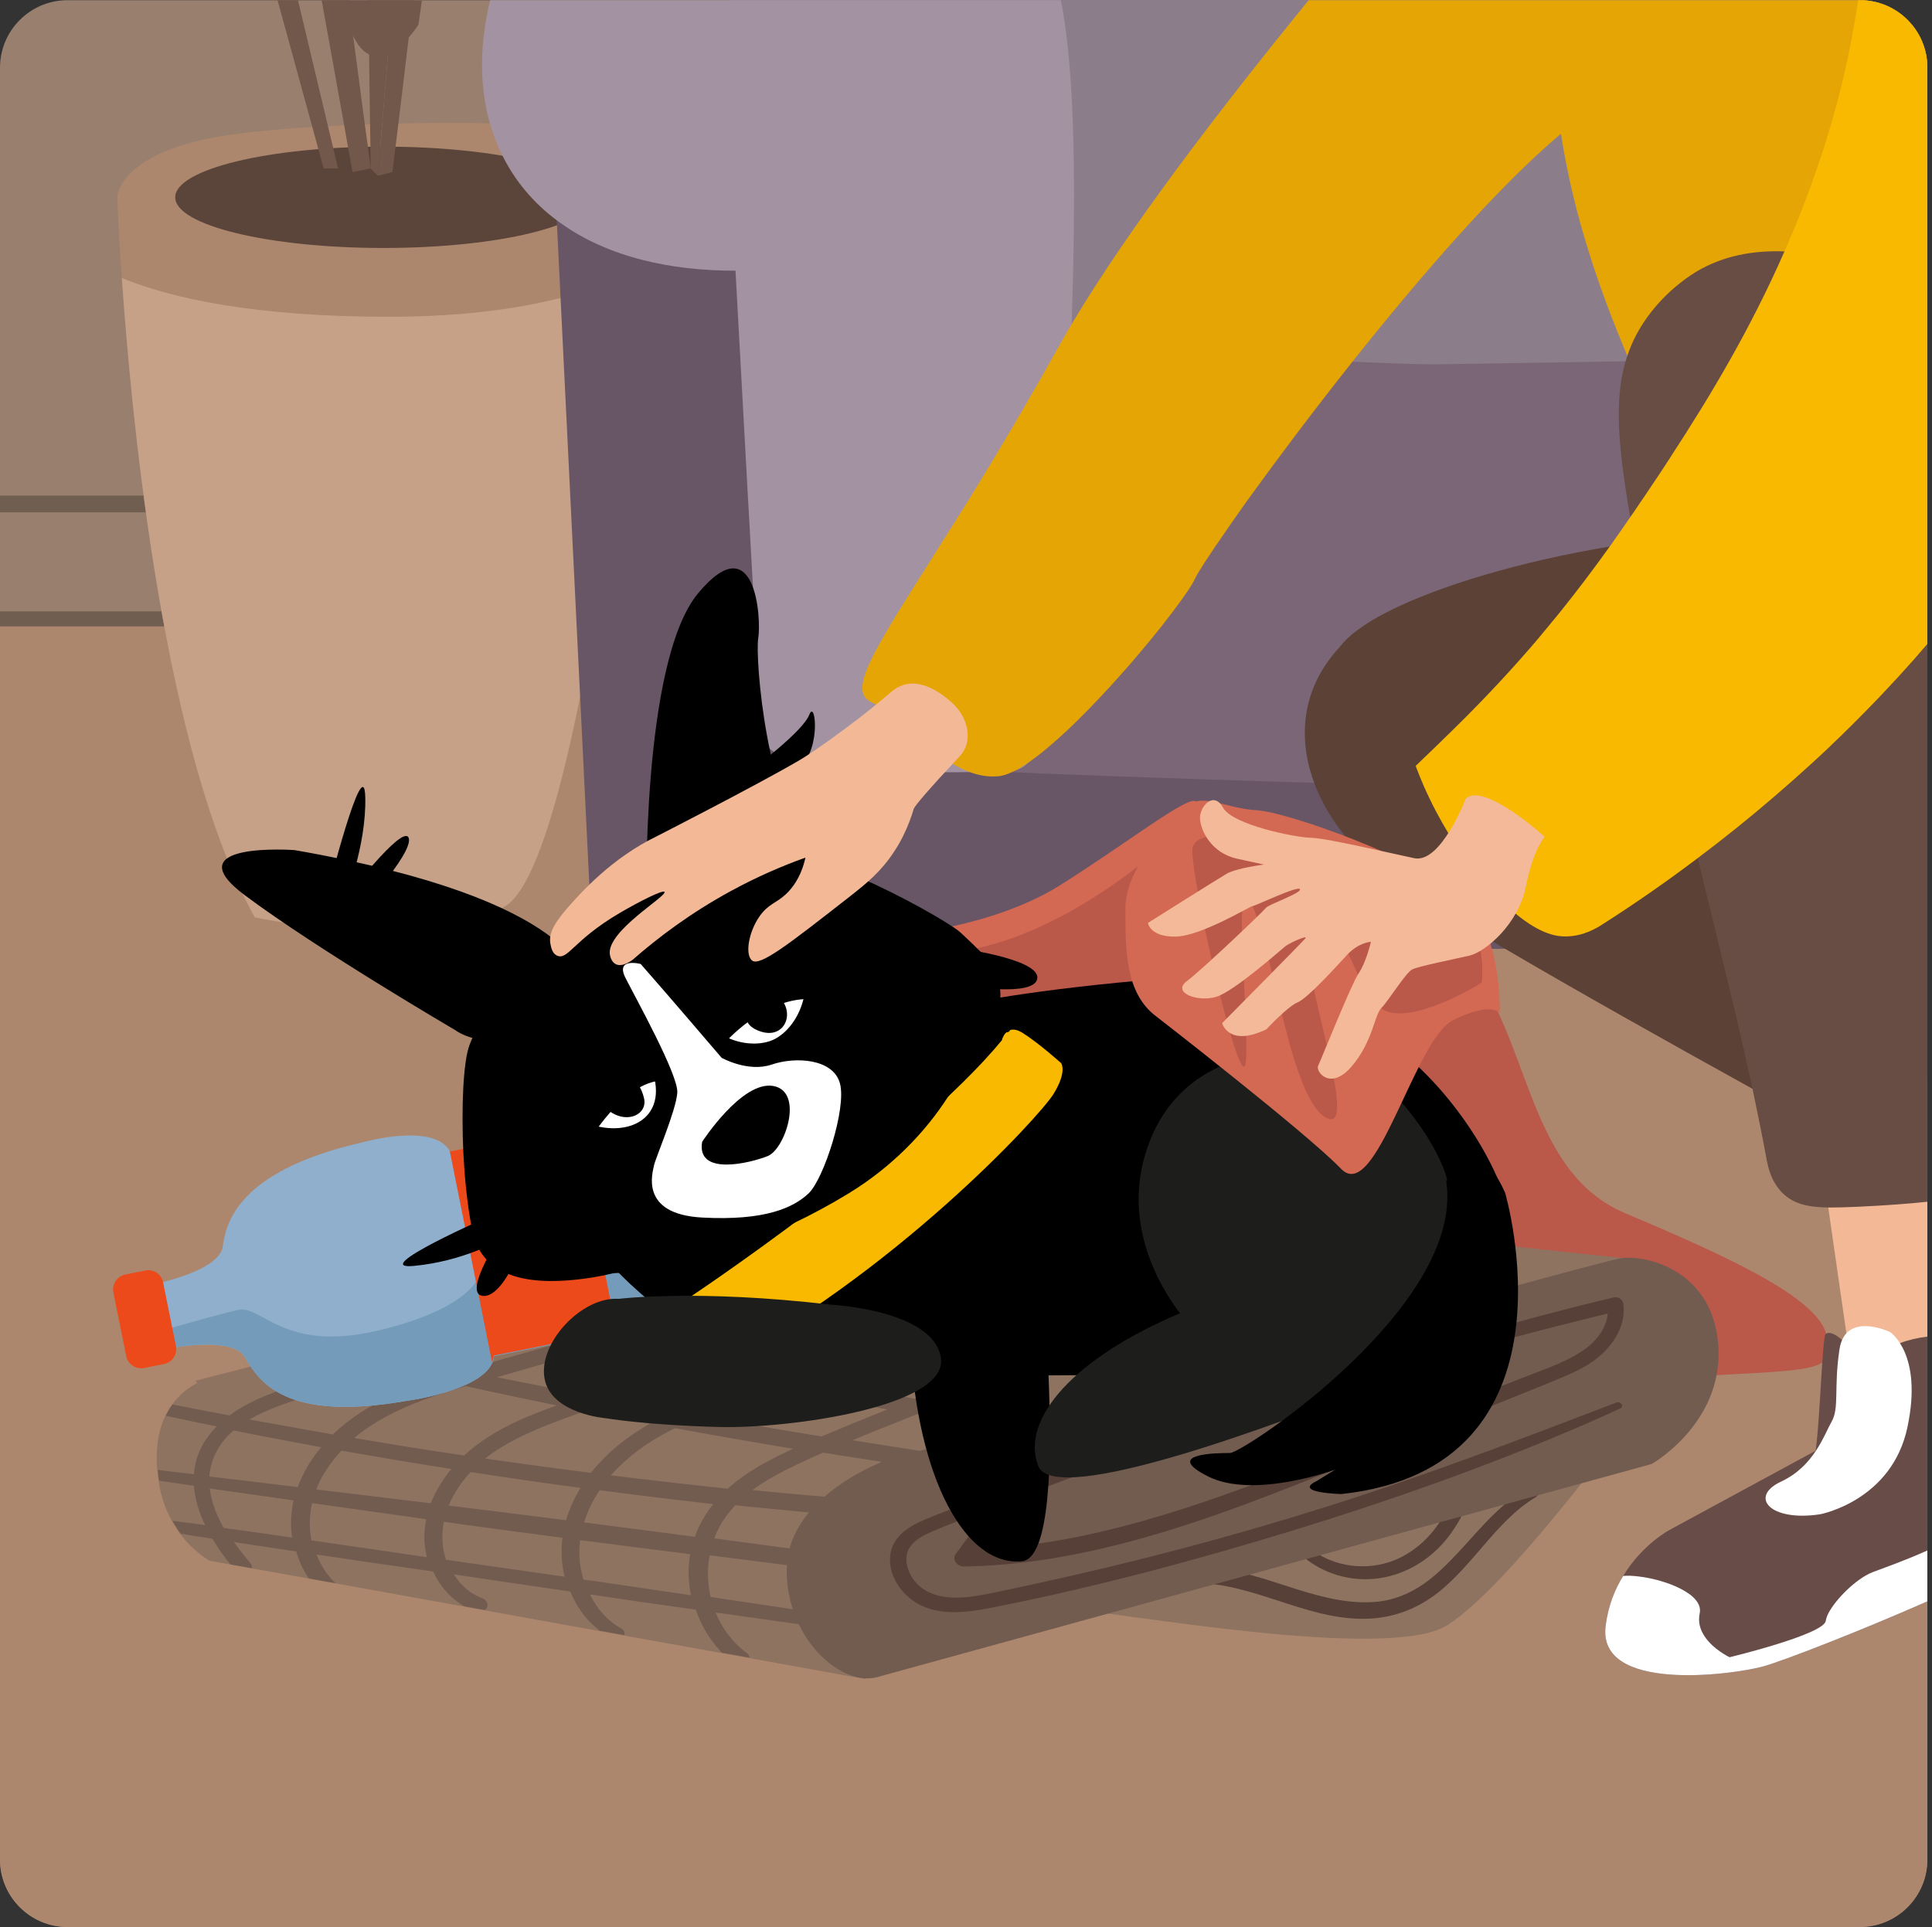
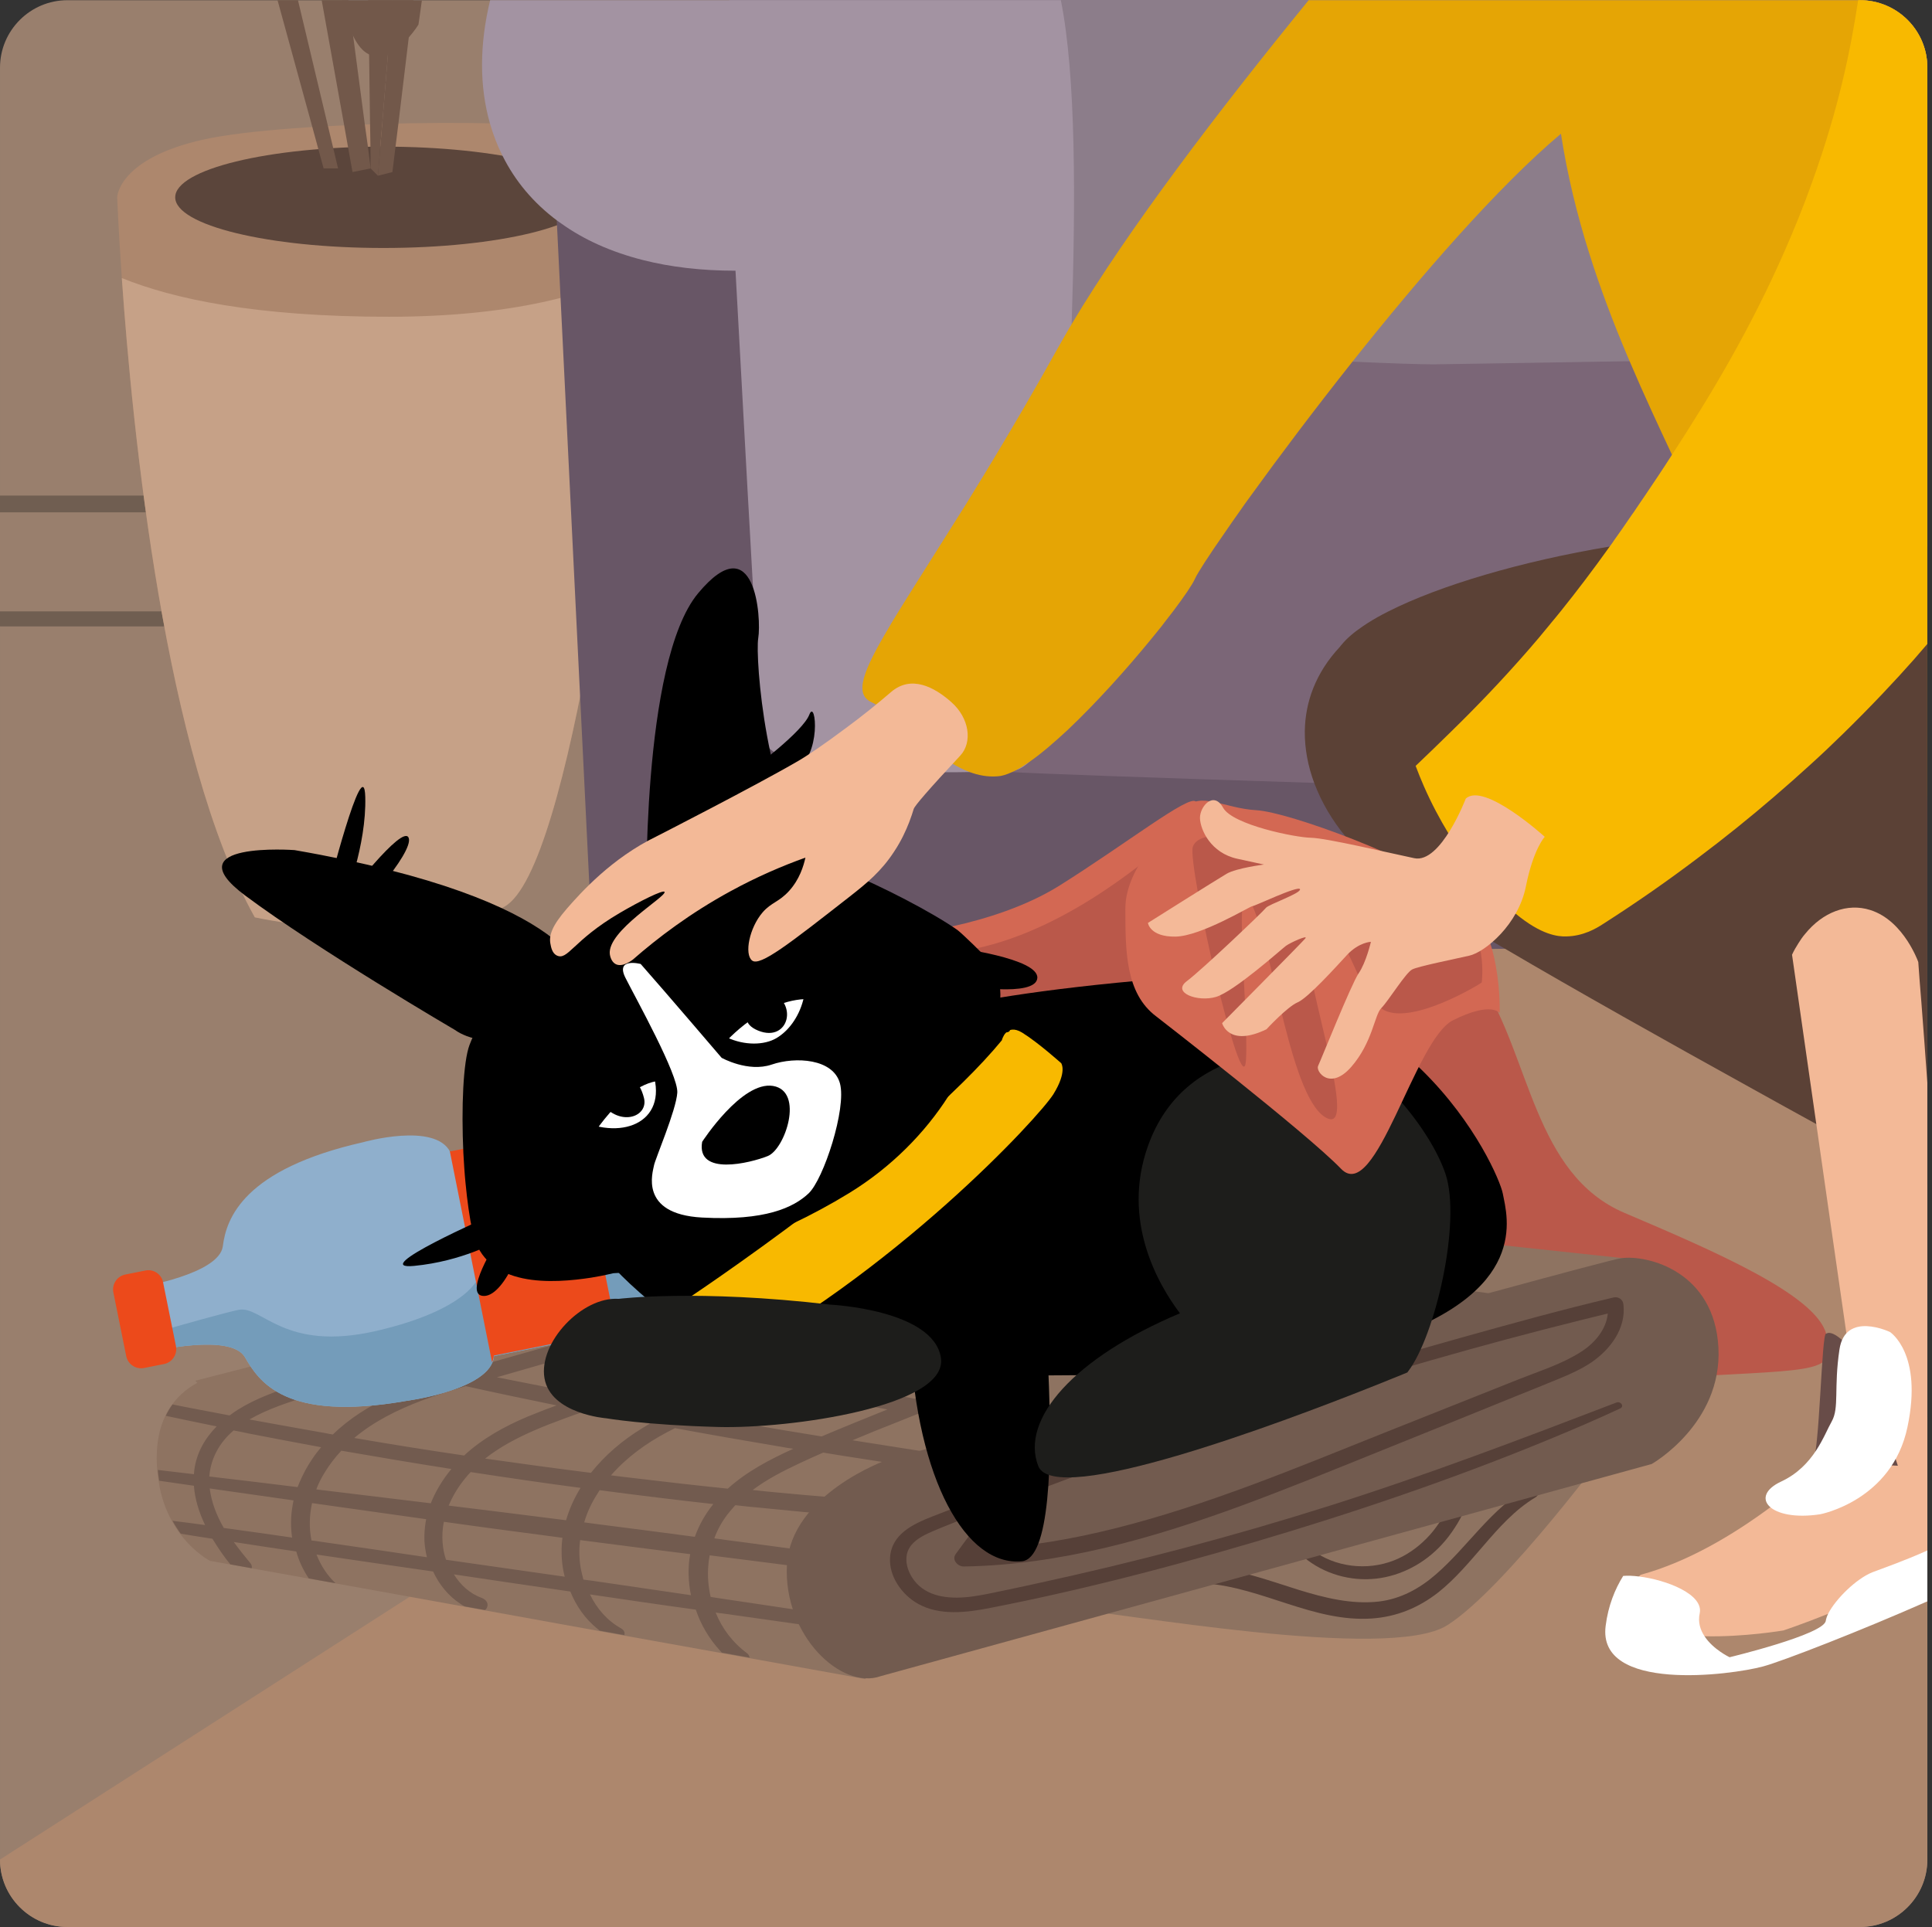
<svg xmlns="http://www.w3.org/2000/svg" fill="none" height="414" viewBox="0 0 415 414" width="415">
  <rect x="0" y="0" width="415" height="414" fill="#333333" stroke="none" />
  <path d="m414 14.53v384.981c0 7.989-6.5 14.488-14.49 14.488h-385.018c-7.99 0-14.49-6.499-14.49-14.488v-384.981c0-7.989 6.5-14.489 14.49-14.489h385.018c8.031 0 14.49 6.499 14.49 14.489z" fill="#997f6d" />
-   <path d="m414 133.917v265.595c0 7.99-6.5 14.489-14.49 14.489h-385.018c-7.99 0-14.49-6.499-14.49-14.489v-265.595z" fill="#ad876d" />
+   <path d="m414 133.917v265.595c0 7.99-6.5 14.489-14.49 14.489h-385.018c-7.99 0-14.49-6.499-14.49-14.489z" fill="#ad876d" />
  <path d="m414 106.471h-413.998v28.108h413.998z" fill="#705e51" />
  <path d="m414 110.072h-413.998v21.278h413.998z" fill="#997f6d" />
  <path d="m139.479 42.39s-.539 5.754-1.532 15.027c-3.975 36.842-15.277 129.238-29.56 137.31-17.884 10.1-53.654 2.318-53.654 2.318-19.334-34.524-26.289-104.773-28.566-137.352-.745-10.68-.994-17.345-.994-17.345s.248-8.321 18.588-12.377 72.367-4.719 84.828-1.614c12.462 3.146 10.889 14.033 10.889 14.033z" fill="#ad876d" />
  <path d="m137.947 57.458c-3.974 36.842-15.276 129.238-29.559 137.31-17.885 10.101-53.654 2.318-53.654 2.318-19.334-34.524-26.289-104.773-28.566-137.351 10.888 4.429 28.607 8.32 57.339 8.32 26.371 0 43.428-4.802 54.44-10.597z" fill="#c6a187" />
  <path d="m82.347 53.277c24.694 0 44.712-4.874 44.712-10.887 0-6.013-20.018-10.887-44.712-10.887-24.694 0-44.712 4.874-44.712 10.887 0 6.013 20.018 10.887 44.712 10.887z" fill="#5b453b" />
  <g fill="#72584a">
    <path d="m72.617 36.181h-3.105l-1.118-4.098-1.284-4.719-7.493-27.321h4.388l6.458 27.114 1.118 4.678z" />
    <path d="m79.613 36.181-3.892.786-.952-5.299-.828-4.678-4.844-26.949h5.755l.994 7.617 2.525 19.125.662 4.761z" />
    <path d="m88.805.042-.994 7.948-2.236 18.587-.621 4.967-.662 5.423-3.105.786.497-6.209.414-4.885 1.242-15.068.911-11.549z" />
    <path d="m90.626.042c-.455 3.394-.745 5.257-.745 5.257s-.787 1.283-2.07 2.732c-1.201 1.325-2.774 2.856-4.513 3.602-1.325.58-2.691.704-4.057.041-1.201-.58-2.36-1.821-3.395-3.974-.787-1.614-1.49-3.684-2.111-6.375-.083-.373-.207-.786-.29-1.2h17.181z" />
    <path d="m84.251.042-.911 11.549-1.242 15.068-.414 4.885-.497 6.209-1.573-1.573-.041-4.636-.083-4.802-.207-15.11-.207-11.591z" />
  </g>
  <path d="m414.002 117.192v84.779c-1.408.041-2.857.083-4.306.083-5.878.124-12.213.248-18.919.414-1.491.041-2.94.041-4.472.082-5.506.125-11.219.249-17.139.373-2.236.042-4.471.083-6.79.124-12.544.249-25.75.497-39.164.787-.911 0-1.863.041-2.815.041-.58 0-1.201.042-1.78.042-.249 0-.497 0-.745 0-7.949.165-15.981.331-23.971.455-1.242.041-2.525.041-3.767.083-.249 0-.497 0-.745 0-2.898.041-5.796.124-8.653.165-1.076 0-2.194.042-3.271.042-.993 0-1.987.041-3.022.041-.745 0-1.532.042-2.277.042-1.78.041-3.519.082-5.299.082-1.822.042-3.602.083-5.382.083-.497 0-1.035 0-1.532.042-6.085.124-12.088.206-17.926.331-35.024.662-64.335 1.2-77.666 1.407.249 7.907.456 13.412.58 15.482 1.159 15.358-10.64 23.596-21.238 22.437-10.64-1.201-15.36-18.877-15.36-18.877l-9.439-192.408 41.317-25.955s1.159 64.329 2.36 122.739l18.92-17.676 7.452.165 15.525.332 14.407.289 9.315.207 34.983.704 83.71 1.697 4.057.083 4.14.083 11.426.248 45.54.911z" fill="#685666" />
  <path d="m414.003 14.53v127.168l-2.856-.082-38.336-.994-17.388-.455-26.952-.704-40.323-1.035-41.027-1.076-19.541-.497-12.875-.331-18.961-.497-.456-1.531-.207-.663-.745-2.566-.455-1.532-4.927-17.138-.745-2.566-1.035-3.602-26.827-93.43-1.366-4.802-2.36-8.196h242.81c8.114.041 14.572 6.541 14.572 14.53z" fill="#8c7d8a" />
  <path d="m414.003 76.583v95.458c-11.136-.289-22.107-.621-32.871-.91-6.665-.166-13.248-.373-19.706-.538-19.789-.58-38.502-1.118-55.517-1.656-8.322-.249-16.229-.497-23.64-.745-35.852-1.118-60.402-2.029-64.997-2.319-.207 0-.414-.041-.538-.041-.29-.041-.58-.083-.828-.166-2.319-.827-3.271-4.098-3.395-8.858-.083-5.299.869-12.46 2.153-20.201.124-.663.248-1.366.372-2.029.042-.207.083-.414.124-.662.166-.869.29-1.697.456-2.567 1.118-6.043 2.318-12.294 3.353-18.09.166-1.076.373-2.152.538-3.187.207-1.242.373-2.443.58-3.602 1.159-7.823 1.656-14.281.455-17.551-.165-.497-.372-1.035-.496-1.532-3.519-11.508 1.449-19.746 9.604-16.848.166.083.332.124.497.207.331.124.663.29.994.455 6.789 3.394 38.502 5.547 59.367 6.499 8.197.372 14.697.58 17.388.58 1.863 0 17.388-.29 41.275-.662h.87c6.665-.124 13.91-.248 21.735-.372 12.834-.207 27.075-.414 42.227-.662z" fill="#7b6677" />
  <path d="m230.188 69.628c0 .372-.041.745-.041 1.118-.414 12.502-1.035 24.837-1.532 35.724-.042 1.201-.124 2.442-.166 3.602-.041 1.159-.083 2.276-.165 3.394-.29 6.872-.539 12.957-.621 17.883 0 .911-.042 1.739-.042 2.567v.662.373 1.987c-.124 9.355-1.242 15.688-2.691 19.911-1.159 3.394-2.525 5.464-3.767 6.747-1.201 1.201-2.277 1.698-3.064 1.905-.662.165-1.076.124-1.076.124s-.373.041-1.076.041c-1.449.042-4.182.166-7.825.207-1.615.042-3.353.042-5.258.042-8.28 0-18.919-.29-28.359-1.491-1.283-.165-2.442-.372-3.477-.703-3.892-1.077-6.293-2.981-7.701-5.175-.414-.621-.745-1.283-.993-1.945-2.194-5.672.414-12.254.414-12.254l-.538-9.81-.042-.663-.124-2.566-.041-.497-1.16-20.781-.207-3.601-2.649-48.268c-7.328 0-13.952-.786-19.831-2.277-6.872-1.739-12.751-4.388-17.594-7.865-.29-.207-.539-.372-.828-.58-5.175-3.85-9.108-8.569-11.799-13.992-1.118-2.194-1.988-4.512-2.691-6.913-2.277-7.948-2.277-16.931.041-26.493h122.585c3.27 16.227 3.187 43.217 2.318 69.586z" fill="#a393a2" />
  <path d="m186.674 205.945s37.26-2.07 54.648-20.698c17.387-18.628 26.909-9.521 42.227 0s24.343 9.852 34.735 25.831c10.391 15.979 11.219 41.23 30.677 49.509 19.458 8.28 41.027 17.594 43.304 25.956 2.236 8.403-.745 7.616-30.512 9.272-29.766 1.615-97.455 12.792-134.797-11.011-37.343-23.803-40.282-78.859-40.282-78.859z" fill="#ba584a" />
  <path d="m192.471 200.977s20.699-1.656 35.189-10.763 27.697-19.497 29.187-18.007c1.491 1.49 0 3.85-7.327 9.894-7.328 6.043-26.745 21.65-47.693 22.726-20.948 1.118-9.356-3.85-9.356-3.85z" fill="#d36853" />
  <path d="m260.118 320.156 86.609-10.638s-23.309 31.709-35.853 39.657c-12.585 7.948-70.918-2.898-82.675-3.643-11.758-.745 31.919-25.376 31.919-25.376z" fill="#8e7361" />
  <path d="m328.429 319.494c-8.155 4.595-13.082 12.75-19.996 18.752-3.519 3.064-7.617 5.299-12.296 5.837-5.837.662-11.716-.828-17.222-2.525-6.583-2.07-13.041-4.471-19.996-4.926-.994-.083-1.987.786-1.987 1.78 0 1.117 1.035 1.697 1.987 1.78 12.254.869 23.225 8.362 35.728 7.534 5.382-.373 10.102-2.318 14.324-5.63 3.644-2.898 6.624-6.499 9.647-9.976 3.312-3.85 6.789-7.783 11.219-10.432 1.532-.994.041-3.022-1.408-2.194z" fill="#564038" />
  <path d="m311.454 322.971c-.828 1.283-1.325 2.732-2.194 4.015-.828 1.242-1.739 2.443-2.774 3.477-2.029 2.07-4.43 3.768-7.121 4.802-5.713 2.236-12.627 1.449-17.512-2.276-1.118-.87-3.064.538-1.78 1.573 4.305 3.601 10.019 5.216 15.566 4.595 5.382-.621 10.392-3.312 14.076-7.327 1.035-1.118 1.946-2.319 2.774-3.602.787-1.242 1.739-2.732 2.029-4.181.331-1.656-2.112-2.525-3.064-1.076z" fill="#564038" />
  <path d="m357.242 286.709-163.819 53.731-7.535-.703-33.906-3.188-3.974-.372-23.516-2.236-3.85-.372-10.06-.952-15.442-4.471-3.726-1.076-4.72-1.366-21.569-6.251-.828-.828-10.805-10.639-4.057-3.974-7.038-6.913-.455-.455 25.295-6.499 4.968-1.284 26.041-6.664 5.092-1.325 24.095-6.168 5.837-1.49 20.369-5.216 4.637-1.201 18.837-4.843 6.375-1.656 6.707-1.738s5.258-.539 12.751-.994c4.761-.29 10.433-.497 16.229-.455h.083c2.649 0 5.299.083 7.907.207l2.36.248 8.735.952h.041l5.382.58 7.701.828 22.19 2.359h.041l8.405.911 27.53 2.939h.042l11.675 1.242 32.83 3.518z" fill="#8e7361" />
  <path d="m193.175 314.112-.248.787-2.318 8.031-1.035 3.56-2.567 8.817-.911 3.229-.29.952.083.248 2.567 9.066.704 2.525 1.159 4.098-4.513 5.299-24.964-4.512-5.961-1.077-20.949-3.767-5.257-.952-24.675-4.47-4.347-.787-27.738-5.009-5.755-1.035-12.254-2.194-4.596-.828-4.181-.745s-3.353-1.697-6.417-5.795c-.621-.828-1.201-1.739-1.78-2.774-1.283-2.318-2.36-5.133-2.857-8.569-.124-.745-.207-1.531-.29-2.318-.083-.828-.124-1.697-.124-2.608 0-3.725.704-6.706 1.822-9.024.414-.911.911-1.739 1.449-2.442 1.656-2.277 3.643-3.767 5.465-4.719 2.774-1.491 5.134-1.739 5.134-1.739l16.477 2.111 7.204.952 12.585 1.615 6.955.91 23.64 3.064 6.789.869 16.602 2.153 5.588.703 23.764 3.063z" fill="#8e7361" />
  <path d="m338.612 280.582c-10.888-1.739-21.817-3.105-32.705-4.637-4.844-.662-9.729-1.324-14.573-1.987 9.894-2.442 19.872-4.636 29.891-6.664l-11.675-1.242h-.042c-7.907 1.739-15.732 3.601-23.556 5.588-1.366.332-2.732.704-4.057 1.035-2.94-.372-5.838-.745-8.777-1.159-4.306-.58-8.57-1.118-12.875-1.697 7.245-2.236 14.49-4.512 21.735-6.748l-8.405-.91h-.041c-6.044 1.904-12.047 3.808-18.05 5.671-1.035.331-2.029.621-3.064.952-6.665-.869-13.289-1.697-19.955-2.567 2.236-.786 4.43-1.531 6.666-2.318 4.057-1.407 8.114-2.773 12.213-4.139l-7.701-.828c-6.085 2.111-12.171 4.263-18.257 6.375-2.65-.332-5.299-.663-7.949-.994 5.424-1.531 10.806-3.063 16.229-4.595 1.532-.414 3.022-.869 4.554-1.366l-8.735-.952c-4.678 1.325-9.398 2.732-14.076 4.057-2.112.579-4.223 1.2-6.334 1.78-.414-.042-.828-.124-1.201-.166-2.857-.372-5.672-.703-8.487-1.076 5.009-1.242 10.019-2.484 15.028-3.767 1.615-.414 3.188-.828 4.803-1.283-5.755 0-11.427.207-16.229.455-2.029.538-4.057 1.035-6.086 1.573-2.401.621-4.802 1.242-7.245 1.863-2.029-.248-4.057-.455-6.127-.704l-6.376 1.656c1.863.29 3.726.58 5.589.869-2.525.663-5.05 1.325-7.576 1.987-3.891 1.035-7.783 2.07-11.633 3.105-1.739-.373-3.478-.745-5.217-1.118l-4.636 1.201c1.614.455 3.188.869 4.802 1.325-6.293 1.738-12.544 3.477-18.795 5.257-2.112-.456-4.265-.911-6.376-1.325l-5.837 1.49c.041 0 .041.042.082.042 2.07.496 4.099.993 6.169 1.49-.662.207-1.283.372-1.946.538-6.748 1.946-13.537 3.933-20.286 5.961-2.691-.621-5.423-1.242-8.114-1.863l-5.092 1.325c2.691.704 5.382 1.407 8.114 2.07-5.879 1.78-11.716 3.56-17.553 5.381-1.739.538-3.436 1.076-5.175 1.615-1.366-.29-2.691-.539-4.057-.828-2.443-.497-4.885-1.035-7.328-1.573l-4.968 1.283c3.229.869 6.541 1.573 9.77 2.359.497.125.994.249 1.49.373-3.767 1.201-7.535 2.401-11.302 3.602-1.035.331-2.111.662-3.146.993-4.513 1.449-9.066 3.022-13.082 5.547-.497.331-1.035.663-1.49 1.035-.083.041-.166.124-.248.166-4.098-.787-8.197-1.532-12.254-2.36-.538.745-1.035 1.573-1.449 2.442 3.643.787 7.286 1.532 10.93 2.277-2.484 2.525-4.306 5.63-4.802 9.356-.041.289-.042.621-.083.91-2.567-.289-5.175-.621-7.742-.91.041.827.166 1.573.29 2.318 2.484.372 4.968.704 7.452 1.076.207 2.898 1.118 5.754 2.401 8.445-2.318-.331-4.637-.621-6.997-.911.58 1.035 1.159 1.946 1.78 2.774 2.277.372 4.513.745 6.79 1.076.662 1.076 1.325 2.111 2.029 3.105.58.828 1.159 1.614 1.822 2.401l4.595.827c.083-.331 0-.703-.248-1.034-1.201-1.449-2.443-2.981-3.602-4.595 4.471.703 8.942 1.366 13.414 2.028.58 2.07 1.49 4.016 2.691 5.796l5.755 1.034c-1.822-1.697-3.188-3.85-4.098-6.168 8.363 1.242 16.684 2.443 25.047 3.643 1.283 2.774 3.271 5.257 5.879 6.955.29.207.58.372.911.538l4.347.786c.248-.165.414-.414.496-.703.29-.911-.414-1.615-1.2-1.905-2.526-.91-4.554-2.773-5.962-5.05 8.322 1.242 16.684 2.484 25.006 3.684 1.242 3.064 3.146 5.837 5.754 7.948.207.166.373.331.58.456l5.258.952c.165-.497 0-1.035-.704-1.449-2.981-1.656-5.217-4.264-6.666-7.286 7.577 1.118 15.153 2.236 22.729 3.271 1.076 3.228 2.857 6.25 5.175 8.776.124.165.29.289.414.455l5.961 1.076c-.041-.331-.207-.662-.496-.911-3.105-2.276-5.424-5.34-6.79-8.776.414.083.828.125 1.242.166 5.672.787 11.344 1.615 17.015 2.401 5.631.787 11.344 1.821 17.016 2.194.124 0 .248 0 .372-.041 1.201-.207 1.408-2.07 0-2.36-.248-.041-.497-.124-.745-.165-4.637-1.035-9.439-1.573-14.159-2.277-4.968-.745-9.977-1.491-14.945-2.236-2.277-.331-4.554-.662-6.872-1.035-.497-2.194-.704-4.512-.497-6.747.041-.745.165-1.449.29-2.194.414.041.869.124 1.283.166 5.755.745 11.509 1.448 17.222 2.193 5.093.663 10.185 1.408 15.318 1.863 1.201.124 2.443.207 3.643.29 1.822.124 2.319-2.566.456-2.939-1.076-.207-2.112-.414-3.146-.579-4.182-.704-8.363-1.201-12.545-1.781-5.133-.703-10.267-1.366-15.359-2.069-1.946-.249-3.892-.497-5.879-.787.663-1.821 1.615-3.56 2.857-5.174.538-.663 1.076-1.325 1.656-1.946 1.739.207 3.477.373 5.258.538 6.127.621 12.254 1.201 18.381 1.697 2.732.207 5.465.456 8.197.663 3.478.248 6.914.497 10.392.621.91.041 1.863-.704 1.863-1.656 0-1.035-.953-1.573-1.863-1.656-3.105-.331-6.21-.621-9.357-.869-7.824-.704-15.649-1.283-23.432-2.029-1.904-.165-3.809-.372-5.713-.579 3.105-2.318 6.582-4.098 10.019-5.713 1.697-.786 3.394-1.573 5.133-2.318 2.857.455 5.755.952 8.611 1.366 2.567.414 5.134.787 7.701 1.201 9.232 1.407 18.505 2.69 27.779 3.767 1.821.207 2.318-2.65.455-2.94-12.751-2.069-25.543-4.015-38.253-6.043 3.146-1.325 6.293-2.608 9.48-3.85 1.532-.621 3.023-1.201 4.554-1.822 4.347.828 8.653 1.615 13 2.36 11.468 2.07 22.977 4.139 34.569 5.506 1.697.207 2.111-2.36.414-2.691-10.102-2.029-20.286-3.602-30.429-5.382-3.85-.662-7.742-1.366-11.633-2.111 6.624-2.566 13.289-5.009 19.996-7.368 7.12 1.242 14.2 2.484 21.321 3.643 11.012 1.821 22.066 3.684 33.161 5.008.869.083 1.821-.165 2.153-1.076.248-.828-.373-1.738-1.201-1.904-9.77-1.78-19.624-3.229-29.435-4.843-6.376-1.035-12.71-2.111-19.044-3.229 2.401-.828 4.761-1.615 7.162-2.401 2.318-.745 4.637-1.532 6.955-2.236 9.729 1.656 19.499 3.188 29.228 4.637 11.634 1.739 23.308 3.394 35.025 4.429 1.78.166 2.277-2.608.455-2.898-10.267-1.573-20.576-2.856-30.884-4.429-8.818-1.324-17.595-2.649-26.372-4.098 10.019-3.063 20.079-5.92 30.222-8.528l19.623 2.608c6.086.787 12.172 1.532 18.258 2.277 6.251.787 12.461 1.656 18.712 2.318 1.615.456 2.153-2.442.207-2.773zm-102.588-10.308c2.732.373 5.465.745 8.238 1.118-8.362 2.608-16.725 5.216-25.088 7.824-5.133-.994-10.226-1.987-15.318-2.981 4.803-1.656 9.605-3.311 14.407-5.009 2.319-.828 4.637-1.614 6.955-2.401 3.602.456 7.204.952 10.806 1.449zm-98.242 36.677c-4.098 2.525-7.783 5.63-10.847 9.48-7.576-.953-15.152-1.987-22.728-3.064 3.188-2.525 6.914-4.471 10.64-6.085 2.07-.911 4.181-1.697 6.292-2.484 1.532-.579 3.064-1.117 4.596-1.614 4.595.911 9.232 1.821 13.869 2.649-.58.373-1.201.745-1.822 1.118zm32.913-22.644c-6.748 2.318-13.496 4.678-20.245 6.996-5.257-1.117-10.515-2.235-15.731-3.394 3.601-1.035 7.203-2.029 10.764-3.063 3.932-1.118 7.865-2.236 11.798-3.354 4.472.953 8.943 1.905 13.414 2.815zm-6.583-4.76c5.589-1.615 11.178-3.188 16.809-4.761 3.519.828 6.996 1.615 10.515 2.36-4.719 1.614-9.439 3.27-14.117 4.885-.124.041-.248.082-.331.124-4.306-.869-8.57-1.739-12.876-2.608zm-19.499 13.785c-3.519 1.242-7.079 2.442-10.598 3.684-2.608.911-5.258 1.78-7.908 2.649-6.458-1.2-12.916-2.484-19.375-3.767 7.287-2.111 14.532-4.181 21.818-6.25 5.382 1.283 10.723 2.483 16.063 3.684zm-25.047 8.61c-1.738.621-3.477 1.283-5.175 1.987-.331.124-.662.29-1.035.414-4.926 2.07-9.729 4.719-13.662 8.362-7.866-1.159-15.732-2.401-23.598-3.767 4.223-3.56 9.315-6.085 14.614-8.072 3.064-1.159 6.21-2.153 9.315-3.064 6.541 1.449 13.041 2.815 19.54 4.14zm-22.604 13.661c-1.822 2.194-3.353 4.677-4.43 7.368-8.197-.993-16.394-1.987-24.592-2.98.455-1.201 1.035-2.401 1.739-3.519 1.076-1.78 2.277-3.353 3.643-4.802 7.825 1.366 15.732 2.691 23.639 3.933zm2.939 2.028c.373-.455.787-.952 1.201-1.366 7.866 1.2 15.732 2.36 23.598 3.395-1.325 2.152-2.401 4.512-3.105 6.954-8.404-1.076-16.808-2.111-25.212-3.146.869-2.111 2.07-4.057 3.519-5.837zm32.665-16.765c.621-.207 1.242-.414 1.821-.621 5.382-1.863 10.764-3.726 16.188-5.589 3.767.828 7.493 1.615 11.26 2.401-5.63 1.739-11.426 3.643-16.849 6.085-4.14-.745-8.28-1.49-12.42-2.276zm23.929-8.28c6.624-2.276 13.206-4.553 19.83-6.871.166-.041.332-.124.456-.166 2.939.58 5.879 1.201 8.777 1.78 1.531.29 3.063.621 4.553.911-7.244 2.277-14.531 4.512-21.776 6.789-3.933-.787-7.907-1.615-11.84-2.443zm26.703-9.231c4.761-1.656 9.522-3.311 14.283-4.926 4.719.994 9.439 1.946 14.158 2.898.166.041.332.083.456.083-1.118.331-2.277.703-3.395 1.034-3.809 1.201-7.618 2.401-11.468 3.561-4.678-.828-9.356-1.739-14.034-2.65zm26.371-16.724c2.898.414 5.838.828 8.736 1.201-6.873 2.359-13.745 4.76-20.617 7.12-3.395-.704-6.79-1.366-10.185-2.07.704-.207 1.449-.414 2.153-.621 6.665-1.863 13.289-3.725 19.913-5.63zm-37.673 2.526c6.582-1.739 13.165-3.436 19.747-5.092 3.271.497 6.583.952 9.853 1.407-2.98.828-5.92 1.697-8.859 2.525-4.057 1.159-8.115 2.319-12.172 3.436-3.187-.662-6.375-1.366-9.563-2.028.331-.083.662-.166.994-.248zm-6.79 1.821c3.064.786 6.086 1.532 9.149 2.235-5.754 1.656-11.509 3.27-17.222 4.885-3.436-.704-6.831-1.407-10.267-2.153 6.127-1.697 12.213-3.353 18.34-4.967zm-35.521 9.811c3.602-1.035 7.204-2.029 10.805-3.022 3.312.745 6.666 1.531 9.978 2.235-1.118.331-2.236.621-3.354.952-6.417 1.822-12.792 3.643-19.209 5.423-1.201-.248-2.401-.538-3.602-.786-2.111-.456-4.181-.952-6.293-1.449 3.892-1.118 7.783-2.236 11.675-3.353zm-17.14 4.967c3.147.787 6.293 1.532 9.44 2.318-6.79 1.905-13.579 3.85-20.369 5.754-.704.207-1.408.414-2.111.621-.869-.165-1.739-.331-2.567-.538-2.277-.455-4.554-.91-6.831-1.407 7.452-2.277 14.945-4.554 22.438-6.748zm-45.953 14.075c1.573-.497 3.105-.994 4.678-1.49 4.347-1.366 8.735-2.733 13.124-4.099 2.608.621 5.258 1.242 7.866 1.822.331.083.704.165 1.076.248-3.229 1.035-6.417 2.236-9.439 3.684-4.513 2.112-8.735 4.72-12.296 8.197-.538-.083-1.035-.166-1.573-.29-5.423-.952-10.888-1.946-16.353-2.939 4.016-2.318 8.528-3.726 12.917-5.133zm-3.809 30.053c0 .166.041.29.083.456-4.885-.704-9.812-1.408-14.697-2.07-1.532-2.65-2.65-5.506-3.022-8.486 6.003.869 12.006 1.697 18.009 2.566-.538 2.484-.704 5.009-.373 7.534zm1.242-10.39c-6.293-.787-12.627-1.532-18.961-2.277.29-3.891 2.194-7.327 5.216-9.894 1.076.207 2.194.414 3.271.663 5.175.993 10.309 1.987 15.525 2.939-.621.745-1.242 1.532-1.821 2.401-1.159 1.656-2.111 3.477-2.898 5.34-.083.207-.207.497-.331.828zm5.382 11.798c-.787-.125-1.615-.249-2.401-.332-.538-2.69-.455-5.381.124-8.03 6.541.91 13.082 1.862 19.665 2.773 1.573.207 3.146.456 4.678.663l.166.041c-.041.248-.083.455-.124.704-.207 1.283-.29 2.608-.248 3.932.083 1.201.248 2.36.538 3.519-7.452-1.118-14.945-2.194-22.397-3.27zm26.496 3.808c-.29-.869-.497-1.78-.621-2.649-.207-1.449-.207-2.857-.041-4.264.041-.414.124-.828.207-1.242 8.486 1.201 16.974 2.318 25.46 3.436-.124 1.076-.207 2.152-.165 3.229 0 .414 0 .869.041 1.283.083 1.283.29 2.608.621 3.85zm52.122 3.395c.042 1.407.207 2.814.497 4.222-6.417-.952-12.793-1.863-19.21-2.815-1.283-.207-2.608-.373-3.891-.538-.207-.745-.373-1.49-.538-2.236-.207-1.034-.29-2.111-.332-3.146-.041-1.035.042-2.069.166-3.104 7.866 1.035 15.773 2.028 23.639 3.022-.124.745-.248 1.531-.29 2.318-.041.704-.082 1.49-.041 2.277zm1.325-8.321c-7.121-.952-14.2-1.863-21.321-2.774l-2.443-.331c.621-2.111 1.574-4.181 2.774-6.044.166-.289.373-.579.538-.869 8.115 1.076 16.27 2.07 24.426 2.981-1.739 2.152-3.063 4.512-3.974 7.037zm7.079-10.349c-7.245-.745-14.448-1.573-21.693-2.442-1.118-.124-2.277-.29-3.395-.414 3.395-3.891 7.576-6.913 12.13-9.314.538-.29 1.077-.538 1.615-.828 7.369 1.366 14.738 2.649 22.149 3.891 1.076.207 2.194.372 3.27.538-5.009 2.277-10.019 4.885-14.076 8.569zm20.162-11.218c-5.92-.952-11.84-1.946-17.719-2.981-2.608-.455-5.217-.911-7.825-1.407 3.478-1.366 7.08-2.525 10.557-3.643 2.319-.745 4.637-1.449 6.955-2.153 7.37 1.532 14.739 2.981 22.149 4.388-4.719 1.905-9.439 3.809-14.117 5.796zm19.955-8.114c-4.016-.745-8.032-1.532-12.048-2.277-3.105-.621-6.21-1.2-9.315-1.821 7.287-2.277 14.573-4.554 21.901-6.789 6.334 1.201 12.71 2.401 19.044 3.56-6.583 2.318-13.083 4.761-19.582 7.327zm26.33-9.769c-1.077-.207-2.153-.373-3.229-.58-5.134-.911-10.267-1.863-15.401-2.815.869-.289 1.739-.538 2.608-.828 4.057-1.241 8.073-2.525 12.13-3.767 5.92 1.118 11.841 2.236 17.761 3.271-4.678 1.531-9.274 3.104-13.869 4.719zm21.072-7.038c-5.92-.993-11.84-2.069-17.76-3.187 8.652-2.691 17.264-5.381 25.916-8.072 6.831.952 13.703 1.863 20.576 2.773-9.646 2.65-19.251 5.464-28.732 8.486z" fill="#725b4f" />
  <path d="m189.201 360.104 165.599-45.577s15.152-8.611 14.324-24.962-15.152-20.035-20.865-19.249c-5.714.828-157.858 43.383-157.858 43.383s-20.492 7.286-21.362 22.478c-.828 15.151 11.675 26.99 20.162 23.927z" fill="#725b4f" />
  <path d="m347.224 301.321c-20.41 7.824-40.82 15.606-61.644 22.188-20.659 6.541-41.648 12.088-62.845 16.682-2.65.58-5.299 1.16-7.949 1.698-2.525.538-5.009 1.076-7.576 1.283-4.347.331-8.901-.414-11.344-4.346-.869-1.408-1.407-3.147-1.076-4.844.414-2.028 2.07-3.27 3.809-4.181 2.318-1.159 4.761-2.028 7.162-3.022 2.567-1.035 5.092-2.028 7.659-3.022 20.617-7.989 41.441-15.316 62.514-21.981 20.989-6.665 42.186-12.832 63.548-18.131 1.946-.497 3.933-.952 5.879-1.449-.331 3.436-2.815 6.375-5.754 8.238-4.058 2.608-8.86 4.098-13.331 5.878-9.895 3.932-19.789 7.865-29.643 11.798-18.629 7.451-37.259 15.233-56.759 20.16-9.48 2.401-19.168 4.056-28.938 4.553.538-.704 1.035-1.366 1.573-2.07.621-.828.124-2.028-.745-2.483-.994-.497-2.153-.207-2.815.662-1.242 1.614-2.443 3.27-3.643 4.926-.953 1.242.455 2.732 1.738 2.691 20.659-.331 40.531-6.044 59.782-13.123 9.77-3.601 19.375-7.534 29.021-11.425 10.184-4.098 20.327-8.196 30.512-12.336 2.773-1.118 5.589-2.235 8.362-3.394 2.443-.994 4.844-2.07 7.038-3.519 4.099-2.774 7.576-7.327 6.955-12.543-.124-1.076-1.117-1.697-2.152-1.449-11.096 2.608-22.108 5.671-33.079 8.735-10.971 3.063-21.942 6.333-32.83 9.728-21.652 6.789-43.097 14.24-64.294 22.353-5.382 2.07-10.764 4.14-16.146 6.251-4.098 1.615-8.694 3.767-9.025 8.776-.29 4.057 2.567 8.031 5.962 9.935 4.678 2.649 10.515 1.904 15.566.911 21.859-4.264 43.47-10.059 64.749-16.559 21.445-6.581 42.601-14.074 63.176-22.974 2.484-1.076 4.927-2.194 7.37-3.312.993-.497.082-1.614-.787-1.283z" fill="#564038" />
  <path d="m175.54 223.828s12.42-3.146 14.572 4.264c2.153 7.41-2.898 8.403-2.898 8.403s6.542 0 7.784 6.292-3.809 7.369-4.761 8.776c1.449.952 6.541 0 7.783 6.292.083.331.124.704.124 1.035.455 5.547-4.927 7.783-4.927 7.783s5.01-.994 5.921 6.664c.869 7.659-11.799 9.563-11.799 9.563l-32.002 6.416c-10.061 2.567-20.038-1.531-22.77-2.773-.456-.207-.704-.332-.704-.332l-25.751 5.133c-.041.497-.165.994-.372 1.449-2.65 6.127-18.589 8.197-18.589 8.197-25.875 4.512-31.505-4.14-34.528-9.397-3.022-5.257-19.83-1.242-19.83-1.242l-.952-3.643-.041-.083-.828-3.104-.414-3.188-.538-3.808s17.057-2.774 17.843-8.776c.745-6.044 4.513-16.558 30.139-22.354 0 0 15.442-4.388 18.713 2.111l26.372-5.257s.166-.207.538-.621c2.029-2.194 9.647-9.811 19.914-11.342z" fill="#8fafcc" />
  <path d="m142.75 272.178c8.694-.372 38.543-8.527 55.393-13.288.455 5.547-4.927 7.783-4.927 7.783s5.01-.994 5.92 6.664c.87 7.658-11.799 9.563-11.799 9.563l-32.002 6.416c-10.06 2.567-20.037-1.531-22.77-2.773-.455-.207-.703-.332-.703-.332l-25.751 5.133c-.041.497-.166.994-.373 1.449-2.649 6.127-18.588 8.197-18.588 8.197-25.875 4.512-31.505-4.14-34.528-9.397s-19.83-1.242-19.83-1.242l-.952-3.643c7.866-2.277 16.767-4.76 19.417-5.299 5.009-.993 9.688 9.149 29.642 4.513 19.954-4.637 21.9-11.591 21.9-11.591l22.439-5.092c-.042-.083 5.216 3.436 17.512 2.939z" fill="#749cba" />
  <path d="m35.028 275.49 2.774 13.743c.331 1.739-.787 3.436-2.525 3.809l-4.347.869c-1.739.331-3.436-.786-3.809-2.525l-2.774-13.743c-.331-1.739.787-3.436 2.525-3.809l4.347-.869c1.739-.373 3.478.786 3.809 2.525z" fill="#ec4a1b" />
  <path d="m131.823 286.087-25.751 5.133c-.041.497-.166.994-.373 1.449l-9.066-45.287 26.372-5.257s.165-.207.538-.621l8.984 44.914c-.414-.165-.704-.331-.704-.331z" fill="#ec4a1b" />
  <path d="m130.291 270.647s18.506 21.981 41.607 23.223 91.907 4.885 124.447-5.671c32.499-10.556 27.407-26.783 26.455-31.792s-21.073-50.503-73.567-46.115c-52.495 4.388-62.1 11.384-62.1 11.384z" fill="#000" />
  <path d="m221.826 253.674s9.687 80.598-2.319 81.757-22.48-17.427-24.012-47.274c-1.532-29.846-.786-33.324-.786-33.324s2.318-3.891 12.792-5.422c10.474-1.532 14.325 4.263 14.325 4.263z" fill="#000" />
  <path d="m302.514 294.573c-.042.083-.125.166-.207.29-.207.083-3.188 1.325-7.908 3.187-19.375 7.7-67.854 25.914-71.373 16.931-3.933-10.059 7.7-23.264 30.429-32.827-4.596-6.085-12.668-19.87-6.831-36.055 7.866-21.857 31.505-20.988 39.371-20.119s20.99 15.731 24.509 26.245c3.436 10.39-2.236 34.773-7.99 42.348z" fill="#1d1d1b" />
-   <path d="m323.295 256.241s17.471 59.072-35.149 64.743c0 0-10.598-.248-5.34-2.774l4.016-2.483s-17.43 6.416-27.283 1.49 1.78-5.05 4.678-5.05c2.898-.042 50.425-31.627 46.451-58.327-.041-.083 6.044-12.419 12.627 2.401z" fill="#000" />
  <path d="m215.201 223.497s.869-3.767 4.347-1.656c3.477 2.152 8.404 6.582 8.404 6.582s1.324 1.78-1.656 6.623c-2.981 4.843-34.362 38.871-72.947 58.824 0 0-2.939.124-5.175-1.739-2.235-1.863-6.375-6.789-6.375-6.789s.579-3.063 3.353-4.678c2.774-1.614 51.17-34.193 70.049-57.167z" fill="#f8b900" />
  <g fill="#000">
    <path d="m203.695 235.543c-4.968 7.782-12.213 15.234-21.363 20.822-15.69 9.604-34.651 16.434-50.59 17.179-2.111.497-3.726.787-4.761.953-7.866 1.2-22.811 2.442-25.461-9.811-.662-3.064-1.159-6.707-1.532-10.598-.207-2.07-.331-4.222-.456-6.375-.455-9.81-.041-19.58 1.325-23.223 2.194-5.919 8.611-14.861 16.228-20.242 0 0 26.372-16.352 35.397-18.753 8.653-2.276 17.264-3.311 28.483 1.449 8.487 3.436 19.334 9.107 24.716 12.874 1.076.828 5.755 5.382 6.417 6.21 2.65 3.27 7.41 11.466-8.404 29.515z" />
    <path d="m138.861 195.141s-1.242-52.863 11.096-67.682c12.337-14.82 13.62 5.464 12.916 9.645-.703 4.222 1.739 36.056 12.048 47.232 10.308 11.177-20.617 14.986-20.617 14.986s-16.974 2.649-15.443-4.181z" />
    <path d="m161.632 165.211s10.806-7.989 12.213-11.673c1.408-3.685 2.774 9.107-3.229 12.046 0 0 7.411-4.264 9.067-.042 1.656 4.223-16.395 8.611-18.258 5.548-1.821-3.105.207-5.879.207-5.879z" />
    <path d="m70.18 192.326s7.99-31.585 8.28-21.112-4.388 21.981-4.388 21.981 12.42-16.269 13.704-13.206c1.283 3.022-11.758 18.049-14.283 17.387-2.484-.704-3.312-5.05-3.312-5.05z" />
    <path d="m125.449 210.54s-.828-17.262-62.183-27.901c0 0-26.206-1.904-10.64 9.728s45.209 28.977 45.209 28.977 5.796 4.595 16.519.621c10.722-4.016 11.095-11.425 11.095-11.425z" />
  </g>
  <path d="m157.535 196.341s-10.889 3.602-9.274 15.317 13.289 14.447 18.506 11.384c5.216-3.064 8.694-11.881 4.14-19.746s-10.102-9.935-13.372-6.955z" fill="#fff" />
  <path d="m123.088 216.459s-5.755 1.366-7.866 4.554c-2.111 3.187-2.898 12.46 7.079 18.504 9.978 6.002 20.659 2.276 18.258-7.907-2.443-10.225-8.156-16.724-17.471-15.151z" fill="#fff" />
  <path d="m164.737 212.692s-8.487 6.044-1.863 8.735 8.942-6.334 1.863-8.735z" fill="#000" />
  <path d="m132.858 231.031s-6.831 3.146-2.774 6.996c4.057 3.849 9.191 1.573 8.239-2.153-.911-3.684-3.354-5.63-5.465-4.843z" fill="#000" />
  <path d="m137.619 207.104s-5.506-1.449-3.27 2.981c2.235 4.429 11.384 20.863 11.136 24.672-.248 3.808-4.802 14.364-5.009 15.647s-3.354 10.432 10.308 11.177c13.621.745 19.665-2.153 22.894-5.175 3.23-3.021 8.198-18.255 6.749-23.637-1.449-5.34-9.564-5.795-14.656-4.056-5.092 1.738-10.764-1.449-10.764-1.449s-12.089-14.158-17.388-20.16z" fill="#fff" />
  <path d="m150.825 245.313s8.487-13.123 15.235-12.005c6.748 1.159 2.567 13.619-1.159 15.068-3.726 1.49-15.359 4.388-14.076-3.063z" fill="#000" />
  <path d="m105.699 261.043s-27.159 11.922-16.767 10.928c10.391-.993 17.802-5.257 17.802-5.257s-7.494 11.715-2.774 11.715c4.719 0 9.77-13.66 8.197-15.896-1.615-2.235-6.458-1.49-6.458-1.49z" fill="#000" />
  <path d="m205.059 203.585s18.092 2.277 17.761 6.541c-.332 4.264-15.981 1.615-15.981 1.615s5.299 1.283 9.357 7.492c4.057 6.21-8.901-.745-8.901-.745s-18.506-7.037-2.236-14.903z" fill="#000" />
  <path d="m125.902 246.14s7.866-13.991 16.602-13.991c0 0-2.981-17.056-17.264-19.043-14.241-1.945-15.111 13.785-13.372 17.263 1.78 3.518 14.034 15.771 14.034 15.771z" fill="#000" />
  <path d="m155.505 224.242s8.901-10.431 19.375-9.562c0 0-.704-11.467-5.175-18.835-4.471-7.41-17.553-3.022-21.072.496-3.519 3.519-4.389 13.123-1.739 18.38 2.649 5.258 8.611 9.521 8.611 9.521z" fill="#000" />
  <path d="m132.897 279.05s16.849-2.111 45.457 1.242c0 0 22.231 1.076 23.763 11.466 1.532 10.391-32.292 15.234-47.858 14.82s-24.012-1.863-24.012-1.863-11.964-.91-13.289-8.61c-1.325-7.658 8.073-17.593 15.939-17.055z" fill="#1d1d1b" />
  <path d="m413.998 14.531v156.6c-4.761-.952-8.735-1.614-11.633-1.904-5.382-.579-9.895-2.194-13.703-4.76-2.816-1.863-5.258-4.223-7.37-6.996-3.56-4.595-6.251-10.308-8.486-16.807-.663-1.987-1.284-4.015-1.905-6.085-.083-.207-.124-.414-.165-.662-.249-.87-.456-1.698-.704-2.567-1.201-4.636-2.277-9.48-3.312-14.53-.042-.207-.083-.372-.124-.579-.083-.456-.207-.911-.373-1.408-.414-1.449-.952-3.063-1.615-4.76-.455-1.16-.952-2.36-1.49-3.602-1.159-2.649-2.484-5.547-3.933-8.693-2.774-5.92-5.962-12.709-9.149-20.201-.166-.373-.331-.786-.497-1.159-5.796-13.743-11.509-29.888-14.242-47.688-13.496 11.342-30.221 30.633-44.753 48.93-8.28 10.432-15.897 20.574-21.817 28.77-.911 1.242-1.781 2.442-2.567 3.601-1.035 1.449-1.987 2.815-2.857 4.098-3.726 5.34-6.127 9.066-6.624 10.225-.538 1.201-2.235 3.726-4.678 6.955-.621.828-1.283 1.655-1.987 2.566-.166.207-.331.414-.497.662-.745.911-1.49 1.863-2.318 2.857-5.175 6.333-11.758 13.66-17.885 19.456-2.857 2.649-5.589 5.009-8.073 6.747-1.076.745-2.111 1.408-3.063 1.905-.29.124-.539.289-.787.372-1.159.538-2.194.869-3.105.911-2.112.165-4.14-.207-6.086-.952-1.242-.456-2.442-1.077-3.602-1.78-3.312-1.987-6.417-4.802-9.397-7.369-2.402-2.07-4.679-4.015-6.997-5.298-.331-.207-.704-.373-1.035-.539-3.685-1.738-1.904-6.54 3.933-16.31.124-.207.248-.414.373-.662.496-.828 1.035-1.697 1.573-2.566.331-.497.621-1.035.952-1.532 2.898-4.678 6.458-10.225 10.598-16.848.58-.952 1.201-1.904 1.822-2.898.745-1.159 1.49-2.359 2.236-3.601 3.519-5.671 7.327-12.046 11.426-19.084 2.318-3.974 4.719-8.196 7.203-12.667.746-1.366 1.574-2.732 2.402-4.181.165-.29.372-.621.538-.911 12.047-20.243 31.381-45.618 50.88-69.545h118.445c7.99 0 14.448 6.499 14.448 14.489z" fill="#e5a505" />
  <path d="m413.997 216.046v26.824c-8.487-4.222-16.974-8.445-25.461-12.626-4.844-2.4-9.688-4.802-14.532-7.203-3.27-1.614-6.582-3.27-9.853-4.884-3.105-5.34-3.602-10.887-1.739-15.068.746-1.656 1.863-3.105 3.312-4.223.663-.538 1.367-.952 2.112-1.324 5.382-2.608 11.923-1.118 12.958-.828 2.277 1.325 4.554 2.649 6.831 4.015 1.035.621 2.07 1.201 3.105 1.821 7.287 4.264 14.614 8.528 21.942 12.792.497.207.911.455 1.325.704z" fill="#f3b997" />
  <path d="m413.998 117.441v137.103c-7.079-3.85-15.193-8.279-23.846-13.04-4.471-2.442-9.067-5.008-13.703-7.575-18.547-10.266-37.964-21.153-53.158-30.095-.869-.497-1.697-.993-2.566-1.49-.29-.166-.58-.331-.87-.497-1.159-.703-2.318-1.366-3.436-2.028-3.892-2.318-7.369-4.471-10.35-6.334-5.258-3.311-8.942-5.878-10.35-7.327-1.78-1.366-3.519-2.897-5.133-4.636-.539-.58-1.077-1.201-1.574-1.821-2.815-3.395-5.133-7.286-6.706-11.467-1.325-3.56-2.07-7.327-2.029-11.136.083-6.209 2.277-12.501 7.535-18.131.124-.166.248-.331.372-.455 1.035-1.284 2.567-2.608 4.513-3.933.331-.207.621-.414.994-.662 1.366-.87 2.897-1.739 4.553-2.567 10.971-5.547 28.484-10.763 47.652-13.95 1.738-.29 3.519-.58 5.299-.828 1.325-.207 2.649-.373 4.016-.538 3.684-.456 7.369-.87 11.095-1.159 4.637-.373 9.315-.621 13.91-.704 10.309.29 21.28 1.449 32.043 3.022.539.041 1.16.165 1.739.248z" fill="#5b4136" />
  <path d="m413.998 232.646v77.783c-1.863.165-3.726.331-5.589.497-.662.041-1.366.124-2.028.165-2.07.166-4.099.373-6.169.538-.248-1.614-.455-3.187-.704-4.801-.331-2.236-.621-4.471-.952-6.707-.538-3.642-1.035-7.285-1.573-10.928-.124-.911-.248-1.822-.373-2.732-1.283-9.025-2.608-18.007-3.891-27.032-.87-5.961-1.698-11.963-2.567-17.924-.538-3.767-1.076-7.493-1.615-11.26-1.2-8.362-2.401-16.765-3.601-25.127.414-.911.91-1.739 1.407-2.525.414-.663.87-1.325 1.366-1.905 3.809-4.719 9.108-6.747 14.035-5.174 3.684 1.159 6.293 4.057 7.949 6.582 1.407 2.153 2.194 4.098 2.36 4.595.207 2.856.413 5.754.662 8.61.455 5.796.869 11.55 1.283 17.345z" fill="#f3b997" />
  <path d="m414.001 304.468v32.04c-6.997 4.14-15.111 7.7-21.239 10.183-5.671 2.277-9.687 3.602-9.687 3.602s-8.487 1.449-16.933 1.242c-4.802-.124-9.563-.787-12.792-2.567-7.659-4.181-2.774-9.065-1.284-10.307.249-.207.373-.332.373-.332 10.06-2.732 19.83-8.569 27.821-14.488 4.595-3.395 8.611-6.789 11.757-9.687 4.637-4.222 7.411-7.244 7.411-7.244 0-.041.041-.041.041-.083 1.118-2.235 2.816-3.394 4.803-3.808 1.863-.414 3.974-.207 5.961.248 1.408.331 2.65.745 3.768 1.201z" fill="#f3b997" />
  <path d="m191.433 148.653c-2.939 2.525-6.21 5.175-9.812 7.824-4.429 3.312-8.073 5.795-10.143 6.996-9.232 5.381-30.387 16.186-30.47 16.227-9.563 4.637-16.229 12.046-19.251 15.524-3.146 3.642-3.891 5.712-3.519 7.575.125.704.373 1.946 1.284 2.442 2.442 1.284 3.436-3.146 13.62-9.107 4.223-2.484 9.357-5.05 9.605-4.512.455.994-12.337 8.362-11.758 13.371.042.331.29 1.656 1.284 2.153 1.49.745 3.519-.87 3.684-.994 5.3-4.636 12.255-9.935 20.99-14.695 5.755-3.147 11.219-5.465 16.063-7.203-.414 1.863-1.283 4.677-3.477 7.12-2.195 2.442-3.851 2.484-5.714 4.636-2.856 3.312-3.974 8.983-2.276 10.349 1.697 1.366 8.114-3.684 20.989-13.743 3.643-2.857 6.748-5.382 9.522-9.646 1.573-2.359 2.567-4.595 3.229-6.292.456-1.2.787-2.194.911-2.649.041-.124.083-.248.083-.248.207-.663 3.105-4.057 9.977-11.426 2.691-2.897 1.987-8.072-1.904-11.508-3.726-3.311-8.653-5.837-12.917-2.194z" fill="#f3b997" />
-   <path d="m413.998 287.164v56.878c-14.035 6.209-31.133 12.874-35.315 13.992-6.872 1.862-35.645 5.629-33.782-8.735.538-4.305 1.987-7.865 3.767-10.721 4.14-6.831 9.978-9.894 9.978-9.894l31.298-16.972.124-.083 5.465-2.981s.994-4.015 2.981-8.486c.787-1.738 1.697-3.56 2.774-5.216 1.076-1.655 2.277-3.187 3.602-4.429.869-.787 1.987-1.449 3.229-1.946 1.821-.703 3.809-1.159 5.879-1.407z" fill="#684c48" />
  <path d="m413.998 333.113v10.929c-14.035 6.209-31.133 12.874-35.315 13.991-6.872 1.863-35.645 5.63-33.782-8.734.538-4.305 1.987-7.865 3.767-10.722.953-.082 2.112-.041 3.395.125 5.838.703 13.911 3.808 13.041 7.906-.414 1.904.124 3.56 1.035 4.926 1.863 2.857 5.382 4.513 5.382 4.513s20.286-4.885 20.659-7.824c.083-.456.248-.994.538-1.573 1.573-3.064 5.962-7.452 9.481-8.859 1.945-.745 6.831-2.442 11.799-4.678z" fill="#fff" />
  <path d="m403.939 303.639c3.105-2.111-8.57-19.207-11.675-17.096-.994-.662-1.408 26.452-2.94 27.528l18.341.828z" fill="#684c48" />
  <path d="m390.979 325.331s15.442-2.898 18.754-18.752c3.353-15.855-3.767-20.409-3.767-20.409s-9.605-4.595-10.847 3.767c-1.242 8.321 0 12.502-1.656 15.441-1.656 2.898-3.768 9.604-10.847 12.915-7.038 3.271-2.443 8.694 8.363 7.038z" fill="#fff" />
-   <path d="m413.999 62.55v195.637c-3.851.414-8.694.786-14.904 1.076-2.443.124-4.554.166-6.376.166-4.471-.083-7.369-.787-9.688-2.981-2.691-2.566-3.27-5.961-3.519-7.161-.952-5.133-1.987-10.225-3.063-15.358-.787-3.643-1.615-7.286-2.443-10.928-1.532-6.707-3.187-13.413-4.802-20.077-.455-1.822-.87-3.602-1.325-5.423-1.076-4.388-2.153-8.735-3.188-13.123-1.118-4.595-2.194-9.19-3.229-13.826-.994-4.388-1.946-8.776-2.857-13.205-.993-4.802-1.904-9.646-2.732-14.489-.166-.911-.29-1.78-.455-2.649-.331-1.946-.663-3.809-.994-5.63-.041-.207-.083-.414-.124-.662-.166-.87-.331-1.739-.456-2.567-.952-5.34-1.904-10.266-2.69-14.778-.042-.207-.083-.414-.125-.621-.29-1.615-.579-3.188-.828-4.719-.083-.373-.124-.745-.207-1.118-.207-1.242-.414-2.442-.579-3.601-1.905-12.171-2.484-21.195-.249-28.853.124-.372.249-.786.373-1.159 1.118-3.394 2.815-6.499 5.175-9.521 4.264-5.423 8.984-8.196 9.936-8.776 5.548-3.229 11.923-4.471 18.754-4.181 9.563.331 20.079 3.643 30.595 8.528z" fill="#684d44" />
  <path d="m413.998 14.531v123.815c-.91 1.035-1.863 2.152-2.856 3.312-4.057 4.595-9.108 9.976-15.153 15.896-2.276 2.235-4.719 4.553-7.327 6.913-2.401 2.194-4.885 4.388-7.535 6.664-5.051 4.347-10.516 8.776-16.477 13.247-6.293 4.761-13.082 9.521-20.41 14.199-1.284.828-4.099 2.566-7.866 2.608-1.656.041-5.217-.248-10.806-4.885-1.863-1.531-3.932-3.519-6.251-6.168-2.401-2.732-5.299-6.416-8.238-11.177-1.781-2.939-3.561-6.251-5.217-10.018-.621-1.407-1.2-2.856-1.78-4.388 2.525-2.4 5.051-4.843 7.618-7.368 5.423-5.299 10.888-10.97 16.725-17.676 1.366-1.573 2.774-3.229 4.181-4.967.166-.207.373-.414.539-.663.703-.828 1.407-1.697 2.111-2.566 3.395-4.223 6.914-8.859 10.557-13.951.373-.497.745-1.035 1.076-1.531 1.077-1.491 2.153-3.064 3.23-4.637.248-.372.496-.745.786-1.117.455-.663.911-1.325 1.366-2.029.332-.497.704-1.035 1.077-1.573 1.821-2.691 3.767-5.588 5.754-8.693 3.975-6.127 8.28-12.957 12.544-20.532 4.016-7.12 7.991-14.861 11.675-23.265 2.07-4.719 4.099-9.687 5.92-14.82 5.755-15.937 8.322-28.687 9.895-39.119h.248c8.156 0 14.614 6.499 14.614 14.489z" fill="#f8b900" />
  <path d="m248.356 218.364s32.21 24.962 39.703 32.744c7.493 7.783 15.773-27.776 24.053-31.916s10.019-1.532 10.019-1.532.745-18.338-8.777-25.789c-9.522-7.452-36.432-17.387-43.47-17.801-7.038-.413-12.006-4.139-15.318-.413-3.312 3.725-12.834 12.418-12.834 21.525s0 18.215 6.624 23.182z" fill="#d36853" />
  <path d="m266.574 179.866s-9.108-1.656-10.35 2.07c-1.242 3.725 10.847 56.919 11.427 45.659.579-11.301-3.188-42.969 1.407-32.91 4.554 10.018 8.28 42.307 16.146 45.619 7.866 3.311-10.35-43.466-2.898-42.638s8.57 14.861 14.407 19.001c5.879 4.181 21.487-5.423 21.57-5.589.041-.165 1.366-11.342-5.506-14.861-6.873-3.519-46.203-16.351-46.203-16.351z" fill="#ba584a" />
  <path d="m314.846 171.587s-5.34 13.991-11.053 12.791c-5.713-1.201-18.796-4.305-22.149-4.388-3.354-.042-16.891-2.774-18.92-6.458s-5.009-.29-4.968 2.236c.083 2.525 2.319 7.492 8.032 8.734s5.713 1.242 5.713 1.242-5.92.745-8.032 1.987c-2.111 1.242-16.891 10.556-16.891 10.556s.414 3.022 5.92 2.939 16.105-6.582 16.519-6.541c.414.042 9.894-4.512 10.226-3.642.289.869-6.79 3.27-7.328 4.015s-13.662 13.247-16.974 15.731c-3.312 2.483 2.318 4.553 6.251 3.394s14.076-10.266 15.028-10.97c.953-.704 4.844-2.442 4.182-1.614-.663.827-17.885 18.214-17.885 18.214s1.366 5.257 9.522 1.324c0 0 4.471-4.843 6.707-5.795 2.235-.952 8.197-7.575 10.681-10.266 2.525-2.65 5.051-2.732 5.051-2.732s-1.035 4.471-2.65 6.789c-1.573 2.318-8.114 18.669-8.694 19.87-.579 1.2 2.608 5.423 7.162.165 4.554-5.257 4.927-11.094 6.417-12.584 1.491-1.49 5.299-7.7 6.666-8.321 1.366-.662 8.735-2.152 12.213-2.939 3.477-.786 10.557-6.747 12.171-14.861 1.615-8.113 4.057-10.68 4.057-10.68s-13.082-11.881-16.974-8.196z" fill="#f4b998" />
</svg>